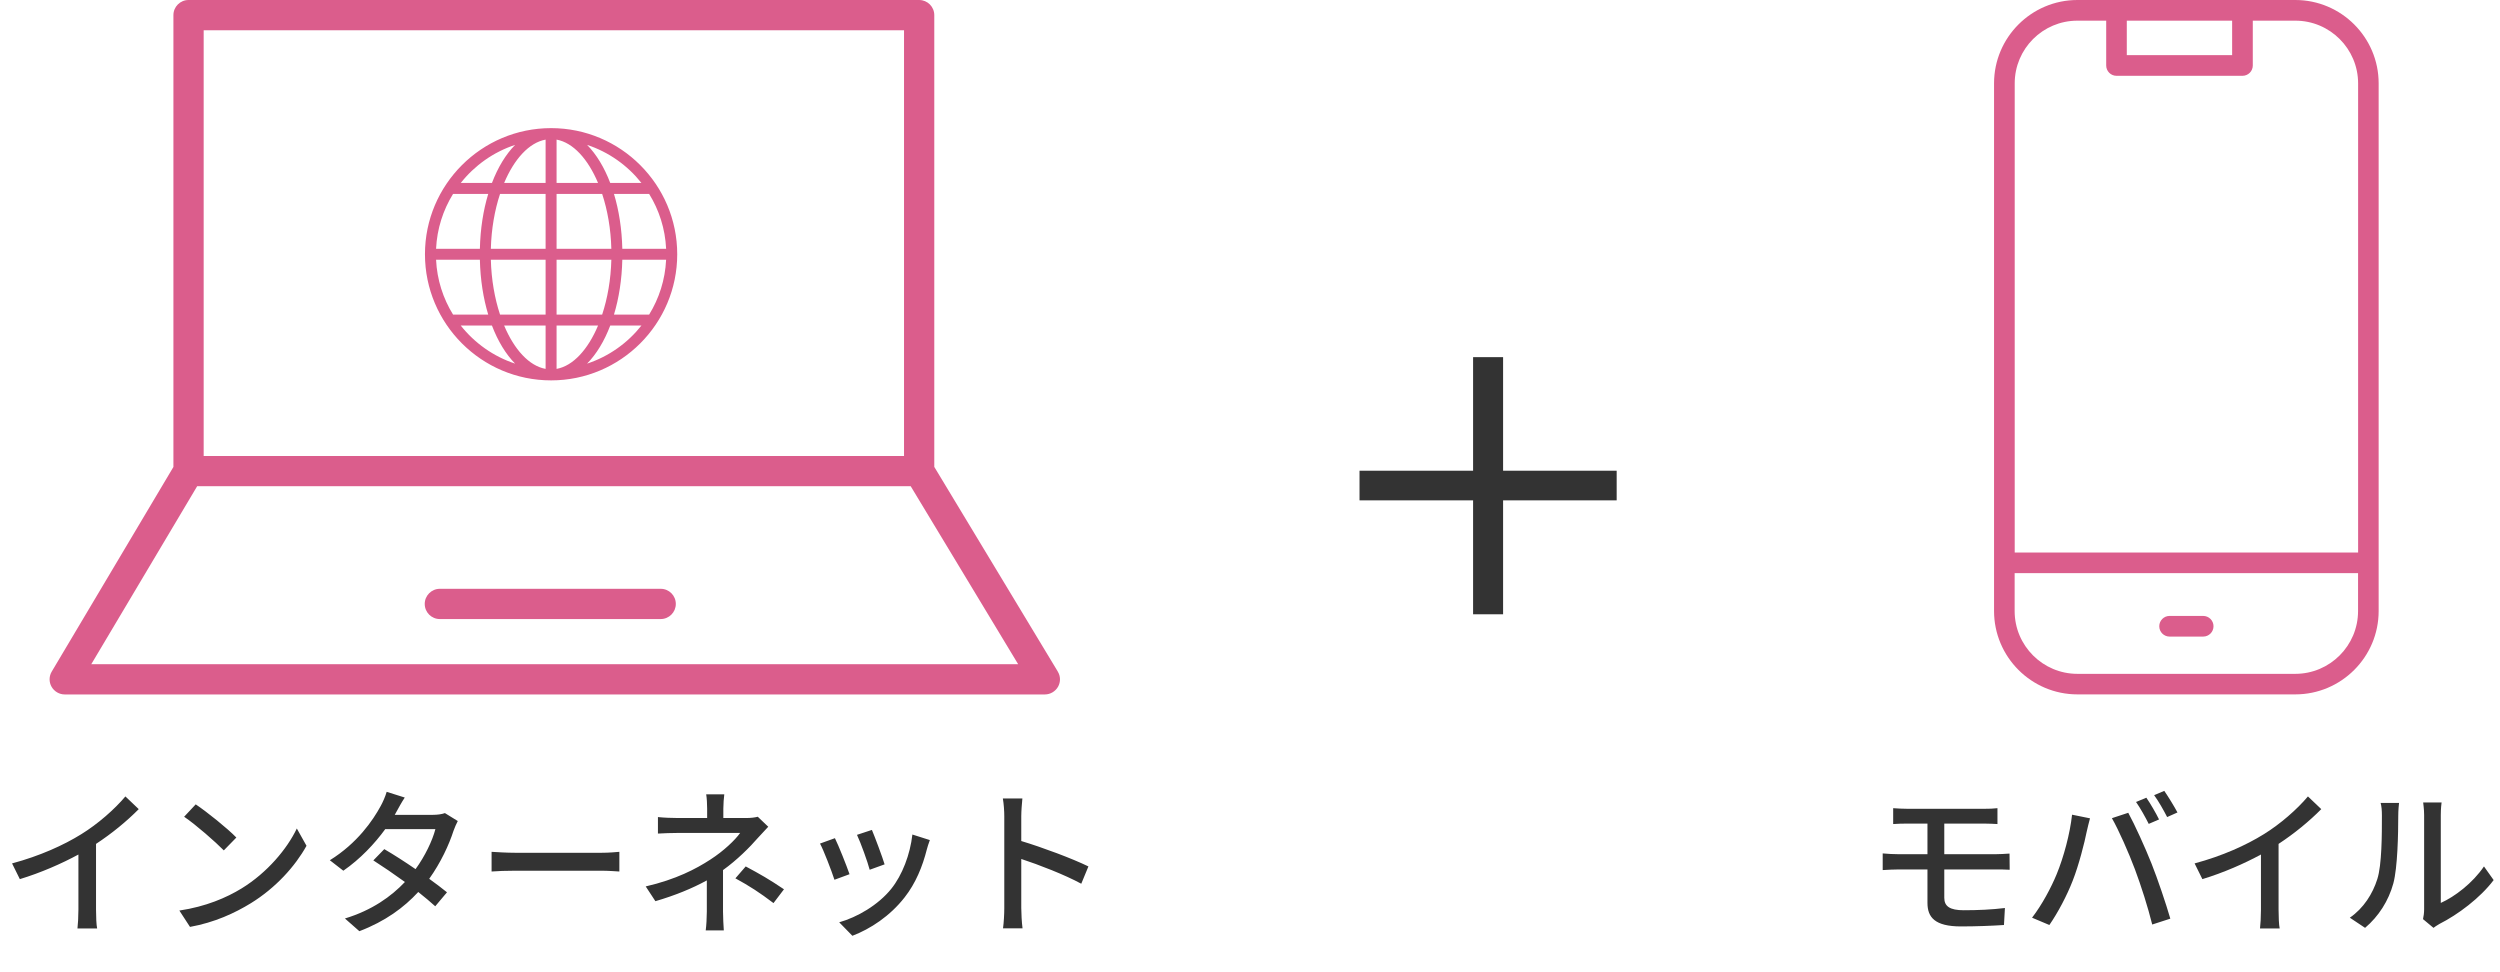
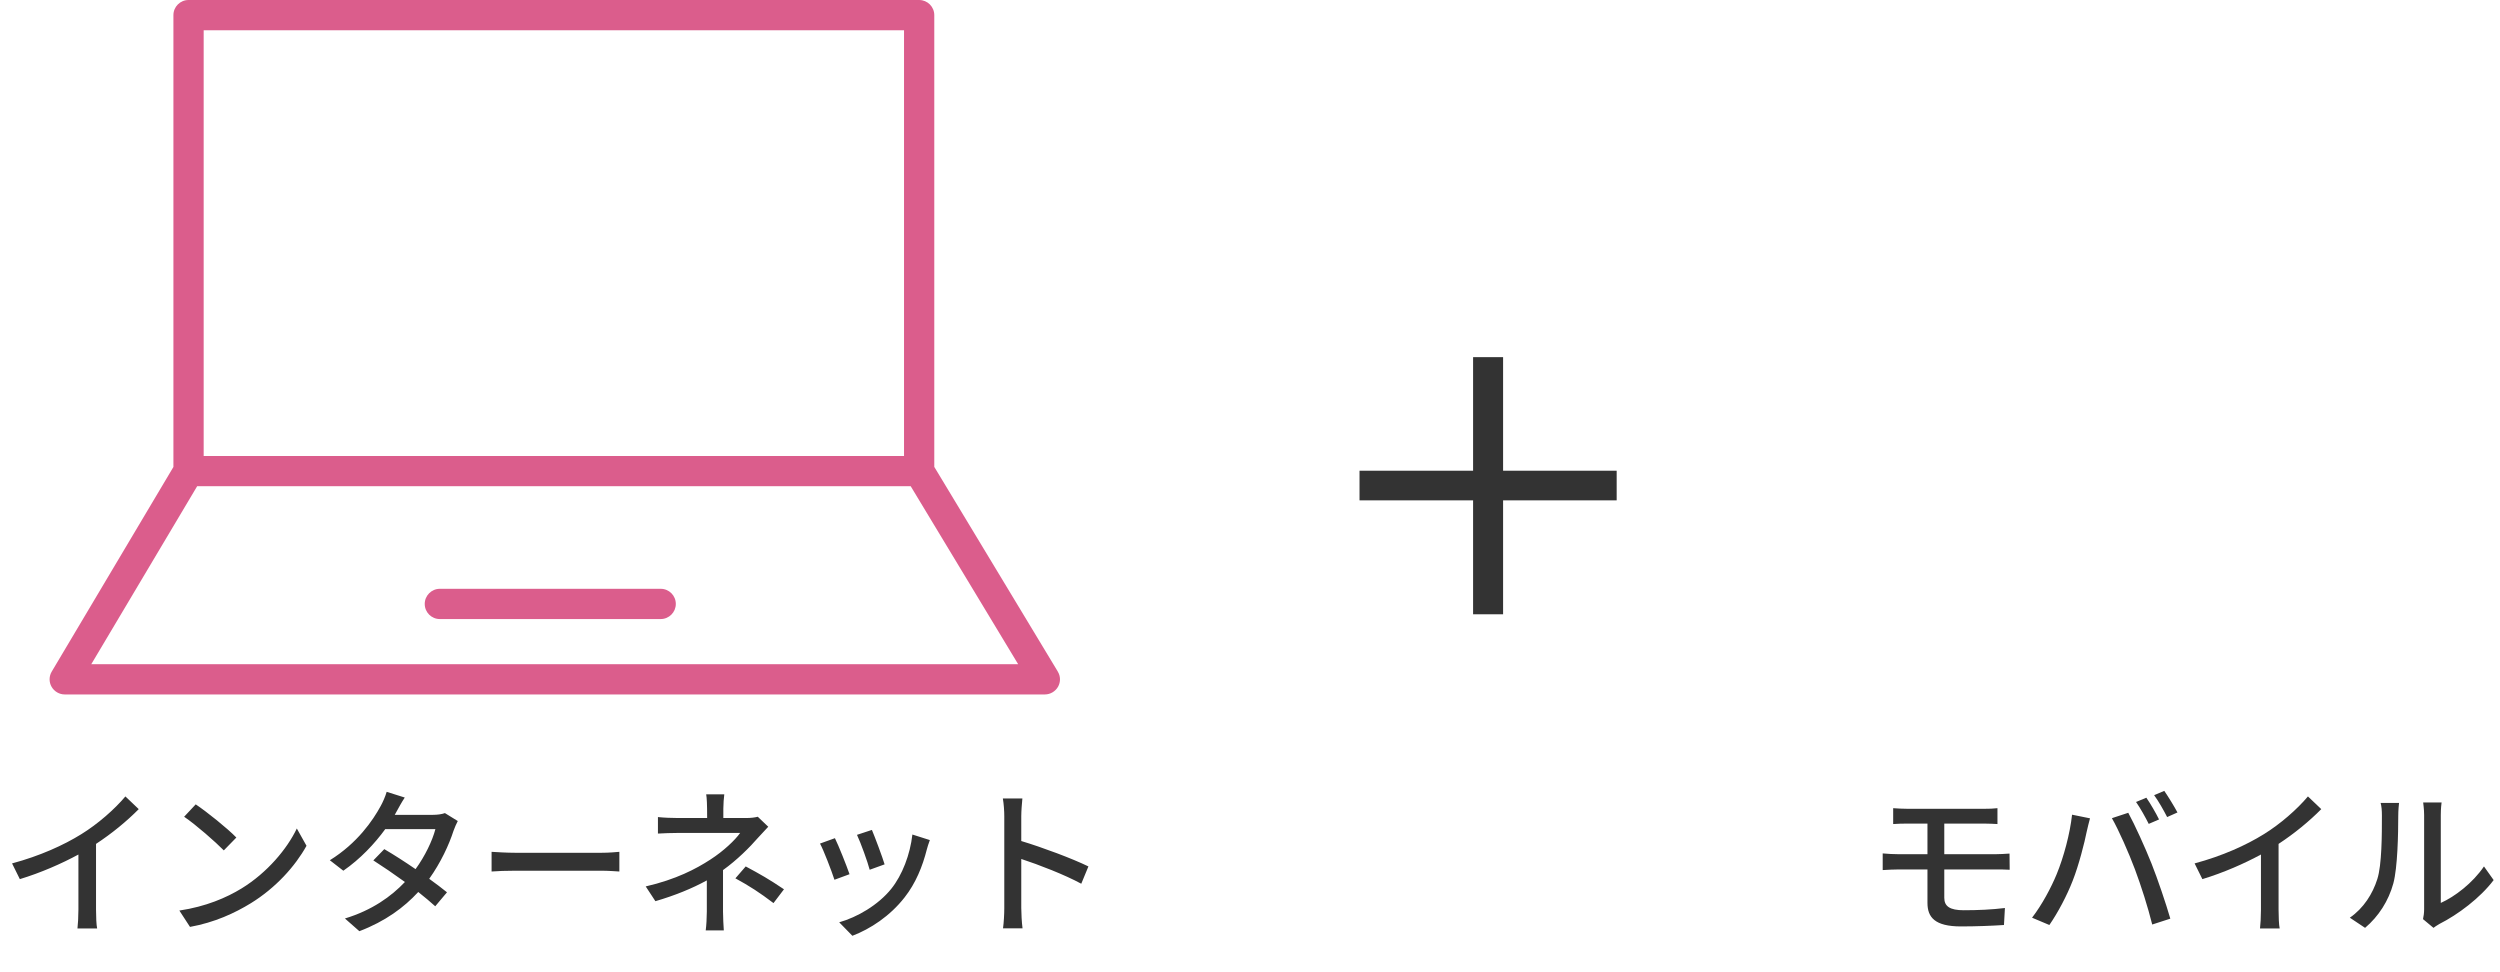
<svg xmlns="http://www.w3.org/2000/svg" width="252" height="98" viewBox="0 0 252 98" fill="none">
  <path d="M162.96 50.436H151.512V61.92H148.488V50.436H137.04V47.448H148.488V36H151.512V47.448H162.96V50.436Z" fill="#333333" />
-   <path d="M1.216 87.032C4.016 86.28 6.416 85.192 8.192 84.088C9.856 83.064 11.552 81.576 12.64 80.28L13.984 81.56C12.768 82.792 11.264 84.024 9.68 85.064V91.704C9.68 92.36 9.712 93.24 9.792 93.592H7.808C7.856 93.24 7.904 92.36 7.904 91.704V86.136C6.224 87.048 4.112 87.976 2 88.616L1.216 87.032ZM19.728 81.08C20.848 81.832 22.928 83.496 23.824 84.424L22.56 85.72C21.728 84.872 19.744 83.128 18.56 82.328L19.728 81.08ZM18.08 91.784C20.752 91.384 22.832 90.488 24.368 89.544C26.944 87.96 28.944 85.56 29.92 83.512L30.896 85.256C29.744 87.336 27.776 89.512 25.28 91.048C23.664 92.04 21.632 92.984 19.152 93.432L18.08 91.784ZM40.8 80.392C40.48 80.872 40.144 81.496 39.968 81.816C39.904 81.928 39.856 82.024 39.792 82.136H43.648C44.096 82.136 44.544 82.072 44.848 81.96L46.144 82.76C46 83.032 45.824 83.432 45.712 83.752C45.264 85.144 44.432 86.952 43.264 88.584C43.936 89.064 44.56 89.544 45.056 89.944L43.872 91.352C43.424 90.936 42.816 90.44 42.16 89.912C40.736 91.464 38.832 92.872 36.224 93.864L34.768 92.584C37.504 91.752 39.44 90.36 40.816 88.904C39.712 88.104 38.56 87.32 37.632 86.728L38.736 85.592C39.696 86.152 40.816 86.872 41.888 87.608C42.832 86.312 43.584 84.744 43.888 83.576H38.832C37.776 85.032 36.32 86.584 34.608 87.768L33.248 86.712C36.016 85 37.6 82.68 38.368 81.256C38.56 80.92 38.848 80.28 38.976 79.816L40.8 80.392ZM49.552 85.864C50.08 85.896 51.072 85.96 51.936 85.96H60.64C61.408 85.96 62.032 85.896 62.432 85.864V87.848C62.08 87.832 61.344 87.768 60.64 87.768H51.936C51.056 87.768 50.096 87.8 49.552 87.848V85.864ZM73.008 80.072C72.96 80.44 72.912 81.048 72.912 81.512V82.456H75.248C75.664 82.456 76.08 82.408 76.384 82.328L77.44 83.336C77.104 83.688 76.688 84.136 76.4 84.456C75.584 85.4 74.288 86.696 72.88 87.704V91.896C72.88 92.488 72.928 93.288 72.96 93.784H71.136C71.2 93.32 71.248 92.488 71.248 91.896V88.744C69.76 89.56 68.032 90.264 66.064 90.84L65.088 89.352C68.144 88.648 70.176 87.576 71.6 86.648C72.944 85.784 74.096 84.68 74.608 83.96H68.336C67.76 83.96 66.816 83.992 66.32 84.024V82.36C66.864 82.424 67.76 82.456 68.304 82.456H71.28V81.512C71.28 81.032 71.248 80.44 71.184 80.072H73.008ZM77.968 91.032C76.576 89.976 75.568 89.32 74.128 88.536L75.168 87.336C76.656 88.136 77.504 88.616 79.024 89.64L77.968 91.032ZM87.888 83.656C88.176 84.328 88.96 86.424 89.168 87.128L87.664 87.672C87.472 86.92 86.752 84.92 86.384 84.152L87.888 83.656ZM93.728 84.68C93.584 85.08 93.488 85.368 93.424 85.624C92.992 87.336 92.304 89.032 91.184 90.456C89.712 92.344 87.728 93.64 85.92 94.328L84.592 92.968C86.4 92.456 88.512 91.24 89.84 89.592C90.944 88.216 91.744 86.136 91.968 84.12L93.728 84.68ZM84.16 84.488C84.528 85.224 85.328 87.24 85.632 88.12L84.112 88.68C83.84 87.832 83.008 85.656 82.656 85.032L84.16 84.488ZM101.232 91.528V82.28C101.232 81.768 101.184 81.032 101.088 80.488H103.056C103.008 81.016 102.944 81.72 102.944 82.28V84.776C105.072 85.416 108.112 86.552 109.712 87.336L108.992 89.08C107.312 88.168 104.704 87.16 102.944 86.584V91.528C102.944 92.024 102.992 93 103.072 93.576H101.104C101.184 93.016 101.232 92.152 101.232 91.528Z" fill="#333333" />
+   <path d="M1.216 87.032C4.016 86.28 6.416 85.192 8.192 84.088C9.856 83.064 11.552 81.576 12.64 80.28L13.984 81.56C12.768 82.792 11.264 84.024 9.68 85.064V91.704C9.68 92.36 9.712 93.24 9.792 93.592H7.808C7.856 93.24 7.904 92.36 7.904 91.704V86.136C6.224 87.048 4.112 87.976 2 88.616L1.216 87.032ZM19.728 81.08C20.848 81.832 22.928 83.496 23.824 84.424L22.56 85.72C21.728 84.872 19.744 83.128 18.56 82.328L19.728 81.08ZM18.08 91.784C20.752 91.384 22.832 90.488 24.368 89.544C26.944 87.96 28.944 85.56 29.92 83.512L30.896 85.256C29.744 87.336 27.776 89.512 25.28 91.048C23.664 92.04 21.632 92.984 19.152 93.432L18.08 91.784ZM40.8 80.392C40.48 80.872 40.144 81.496 39.968 81.816C39.904 81.928 39.856 82.024 39.792 82.136H43.648C44.096 82.136 44.544 82.072 44.848 81.96L46.144 82.76C46 83.032 45.824 83.432 45.712 83.752C45.264 85.144 44.432 86.952 43.264 88.584C43.936 89.064 44.56 89.544 45.056 89.944L43.872 91.352C43.424 90.936 42.816 90.44 42.16 89.912C40.736 91.464 38.832 92.872 36.224 93.864L34.768 92.584C37.504 91.752 39.44 90.36 40.816 88.904C39.712 88.104 38.56 87.32 37.632 86.728L38.736 85.592C39.696 86.152 40.816 86.872 41.888 87.608C42.832 86.312 43.584 84.744 43.888 83.576H38.832C37.776 85.032 36.32 86.584 34.608 87.768L33.248 86.712C36.016 85 37.6 82.68 38.368 81.256C38.56 80.92 38.848 80.28 38.976 79.816L40.8 80.392ZM49.552 85.864C50.08 85.896 51.072 85.96 51.936 85.96H60.64C61.408 85.96 62.032 85.896 62.432 85.864V87.848C62.08 87.832 61.344 87.768 60.64 87.768H51.936C51.056 87.768 50.096 87.8 49.552 87.848V85.864ZM73.008 80.072C72.96 80.44 72.912 81.048 72.912 81.512V82.456H75.248C75.664 82.456 76.08 82.408 76.384 82.328L77.44 83.336C77.104 83.688 76.688 84.136 76.4 84.456C75.584 85.4 74.288 86.696 72.88 87.704V91.896C72.88 92.488 72.928 93.288 72.96 93.784H71.136C71.2 93.32 71.248 92.488 71.248 91.896V88.744C69.76 89.56 68.032 90.264 66.064 90.84L65.088 89.352C68.144 88.648 70.176 87.576 71.6 86.648C72.944 85.784 74.096 84.68 74.608 83.96H68.336C67.76 83.96 66.816 83.992 66.32 84.024V82.36C66.864 82.424 67.76 82.456 68.304 82.456H71.28C71.28 81.032 71.248 80.44 71.184 80.072H73.008ZM77.968 91.032C76.576 89.976 75.568 89.32 74.128 88.536L75.168 87.336C76.656 88.136 77.504 88.616 79.024 89.64L77.968 91.032ZM87.888 83.656C88.176 84.328 88.96 86.424 89.168 87.128L87.664 87.672C87.472 86.92 86.752 84.92 86.384 84.152L87.888 83.656ZM93.728 84.68C93.584 85.08 93.488 85.368 93.424 85.624C92.992 87.336 92.304 89.032 91.184 90.456C89.712 92.344 87.728 93.64 85.92 94.328L84.592 92.968C86.4 92.456 88.512 91.24 89.84 89.592C90.944 88.216 91.744 86.136 91.968 84.12L93.728 84.68ZM84.16 84.488C84.528 85.224 85.328 87.24 85.632 88.12L84.112 88.68C83.84 87.832 83.008 85.656 82.656 85.032L84.16 84.488ZM101.232 91.528V82.28C101.232 81.768 101.184 81.032 101.088 80.488H103.056C103.008 81.016 102.944 81.72 102.944 82.28V84.776C105.072 85.416 108.112 86.552 109.712 87.336L108.992 89.08C107.312 88.168 104.704 87.16 102.944 86.584V91.528C102.944 92.024 102.992 93 103.072 93.576H101.104C101.184 93.016 101.232 92.152 101.232 91.528Z" fill="#333333" />
  <g clip-path="url(#clip0_403_1791)">
    <path d="M106.623 67.688L94.176 47.062V1.525C94.176 0.688 93.496 0 92.651 0H19.005C18.168 0 17.48 0.68 17.48 1.525V47.07L5.215 67.696C4.934 68.169 4.925 68.749 5.199 69.229C5.472 69.702 5.978 70 6.525 70H105.322C105.869 70 106.374 69.702 106.648 69.229C106.921 68.749 106.913 68.16 106.623 67.696V67.688ZM20.53 3.05H91.126V45.968H20.53V3.05ZM9.201 66.95L19.875 49.009H91.798L102.629 66.95H9.201Z" fill="#DB5D8C" />
    <path d="M66.597 59.351H44.338C43.501 59.351 42.813 60.031 42.813 60.876C42.813 61.721 43.493 62.401 44.338 62.401H66.597C67.434 62.401 68.122 61.721 68.122 60.876C68.122 60.031 67.442 59.351 66.597 59.351Z" fill="#DB5D8C" />
-     <path d="M55.551 12.915C48.539 12.915 42.836 18.619 42.836 25.629C42.836 32.64 48.54 38.343 55.551 38.343C62.561 38.343 68.264 32.639 68.264 25.629C68.264 18.619 62.561 12.915 55.551 12.915ZM65.434 31.71H61.889C62.386 30.063 62.683 28.19 62.729 26.182H67.144C67.049 28.202 66.435 30.087 65.434 31.71ZM43.956 26.182H48.372C48.418 28.19 48.715 30.063 49.212 31.71H45.667C44.666 30.087 44.051 28.202 43.956 26.182ZM45.667 19.549H49.212C48.715 21.195 48.418 23.069 48.372 25.076H43.956C44.051 23.057 44.666 21.171 45.667 19.549ZM56.103 18.443V14.073C57.773 14.376 59.27 16.032 60.284 18.443H56.103ZM60.698 19.549C61.237 21.181 61.571 23.071 61.623 25.076H56.103V19.549H60.698ZM54.997 14.073V18.443H50.817C51.831 16.032 53.328 14.376 54.997 14.073ZM54.997 19.549V25.076H49.478C49.53 23.071 49.864 21.181 50.404 19.549H54.997ZM49.478 26.182H54.997V31.71H50.404C49.864 30.078 49.53 28.188 49.478 26.182ZM54.997 32.816V37.185C53.328 36.882 51.831 35.227 50.817 32.816H54.997ZM56.103 37.185V32.816H60.284C59.27 35.227 57.772 36.882 56.103 37.185ZM56.103 31.71V26.182H61.624C61.572 28.188 61.237 30.078 60.698 31.71H56.103ZM62.729 25.076C62.683 23.069 62.386 21.195 61.889 19.549H65.434C66.436 21.171 67.05 23.057 67.145 25.076H62.729ZM64.657 18.443H61.513C60.912 16.867 60.114 15.555 59.178 14.604C61.361 15.324 63.26 16.676 64.657 18.443ZM51.924 14.604C50.987 15.555 50.189 16.866 49.588 18.443H46.444C47.841 16.676 49.74 15.324 51.924 14.604ZM46.444 32.816H49.588C50.189 34.392 50.986 35.703 51.923 36.654C49.739 35.933 47.841 34.582 46.444 32.816ZM59.178 36.654C60.115 35.703 60.913 34.392 61.513 32.815H64.657C63.26 34.582 61.362 35.933 59.178 36.654Z" fill="#DB5D8C" />
  </g>
  <path d="M190.832 81.464C191.28 81.496 191.76 81.528 192.32 81.528H199.968C200.496 81.528 200.976 81.512 201.344 81.464V83.064C200.944 83.048 200.544 83.016 199.968 83.016H195.984V86.104H201.136C201.472 86.104 202.176 86.072 202.56 86.04L202.576 87.672C202.16 87.64 201.52 87.64 201.168 87.64H195.984V90.504C195.984 91.352 196.544 91.752 197.936 91.752C199.408 91.752 200.768 91.688 202.096 91.528L202 93.24C200.832 93.32 199.184 93.384 197.664 93.384C195.024 93.384 194.288 92.456 194.288 91.016V87.64H191.392C190.96 87.64 190.24 87.672 189.776 87.704V86.024C190.224 86.072 190.928 86.104 191.392 86.104H194.288V83.016H192.32C191.76 83.016 191.28 83.032 190.832 83.064V81.464ZM216.352 80.408C216.752 80.984 217.328 81.976 217.632 82.6L216.592 83.048C216.272 82.408 215.744 81.448 215.312 80.84L216.352 80.408ZM218.16 79.72C218.576 80.328 219.184 81.32 219.488 81.896L218.448 82.36C218.096 81.672 217.584 80.76 217.136 80.152L218.16 79.72ZM207.312 88.12C208.016 86.408 208.656 84.04 208.864 82.12L210.672 82.488C210.56 82.888 210.416 83.496 210.336 83.848C210.128 84.904 209.552 87.192 208.928 88.776C208.352 90.264 207.44 91.992 206.576 93.24L204.832 92.504C205.84 91.192 206.752 89.48 207.312 88.12ZM215.2 87.624C214.576 85.96 213.568 83.672 212.88 82.472L214.528 81.928C215.184 83.128 216.24 85.448 216.88 87.064C217.488 88.6 218.336 91.096 218.768 92.6L216.944 93.192C216.512 91.448 215.84 89.336 215.2 87.624ZM221.216 87.032C224.016 86.28 226.416 85.192 228.192 84.088C229.856 83.064 231.552 81.576 232.64 80.28L233.984 81.56C232.768 82.792 231.264 84.024 229.68 85.064V91.704C229.68 92.36 229.712 93.24 229.792 93.592H227.808C227.856 93.24 227.904 92.36 227.904 91.704V86.136C226.224 87.048 224.112 87.976 222 88.616L221.216 87.032ZM244.24 92.648C244.304 92.376 244.352 92.008 244.352 91.64V82.168C244.352 81.512 244.256 80.984 244.256 80.888H246.112C246.096 80.984 246.032 81.512 246.032 82.168V91.016C247.424 90.392 249.232 89.032 250.384 87.336L251.36 88.712C250 90.52 247.744 92.2 245.904 93.128C245.616 93.288 245.424 93.432 245.296 93.528L244.24 92.648ZM236.864 92.504C238.256 91.544 239.168 90.088 239.632 88.616C240.096 87.192 240.096 84.072 240.096 82.232C240.096 81.688 240.064 81.304 239.968 80.936H241.824C241.808 81.064 241.744 81.656 241.744 82.216C241.744 84.04 241.68 87.448 241.248 89.048C240.768 90.808 239.76 92.376 238.4 93.528L236.864 92.504Z" fill="#333333" />
  <g clip-path="url(#clip1_403_1791)">
-     <path d="M231.37 0H209.404C204.768 0 201 3.768 201 8.404V61.589C201 66.225 204.768 69.994 209.404 69.994H231.364C236 69.994 239.768 66.225 239.768 61.589V8.404C239.768 3.768 236 0 231.364 0H231.37ZM214.381 2.083H224.999V5.56H214.381V2.083ZM209.404 2.083H212.305V6.601C212.305 7.177 212.77 7.642 213.346 7.642H226.04C226.616 7.642 227.081 7.177 227.081 6.601V2.083H231.37C234.86 2.083 237.698 4.921 237.698 8.411V55.695H203.083V8.404C203.083 4.915 205.915 2.083 209.404 2.083ZM231.37 67.924H209.404C205.915 67.924 203.076 65.085 203.076 61.596V57.771H237.692V61.596C237.692 65.085 234.853 67.924 231.364 67.924H231.37Z" fill="#DB5D8C" />
-     <path d="M222.079 62.085H218.695C218.119 62.085 217.654 62.55 217.654 63.126C217.654 63.703 218.119 64.168 218.695 64.168H222.079C222.656 64.168 223.121 63.703 223.121 63.126C223.121 62.55 222.656 62.085 222.079 62.085Z" fill="#DB5D8C" />
-   </g>
+     </g>
  <defs>
    <clipPath id="clip0_403_1791">
      <rect width="101.847" height="70" fill="white" transform="translate(5)" />
    </clipPath>
    <clipPath id="clip1_403_1791">
      <rect width="38.775" height="70" fill="white" transform="translate(201)" />
    </clipPath>
  </defs>
</svg>